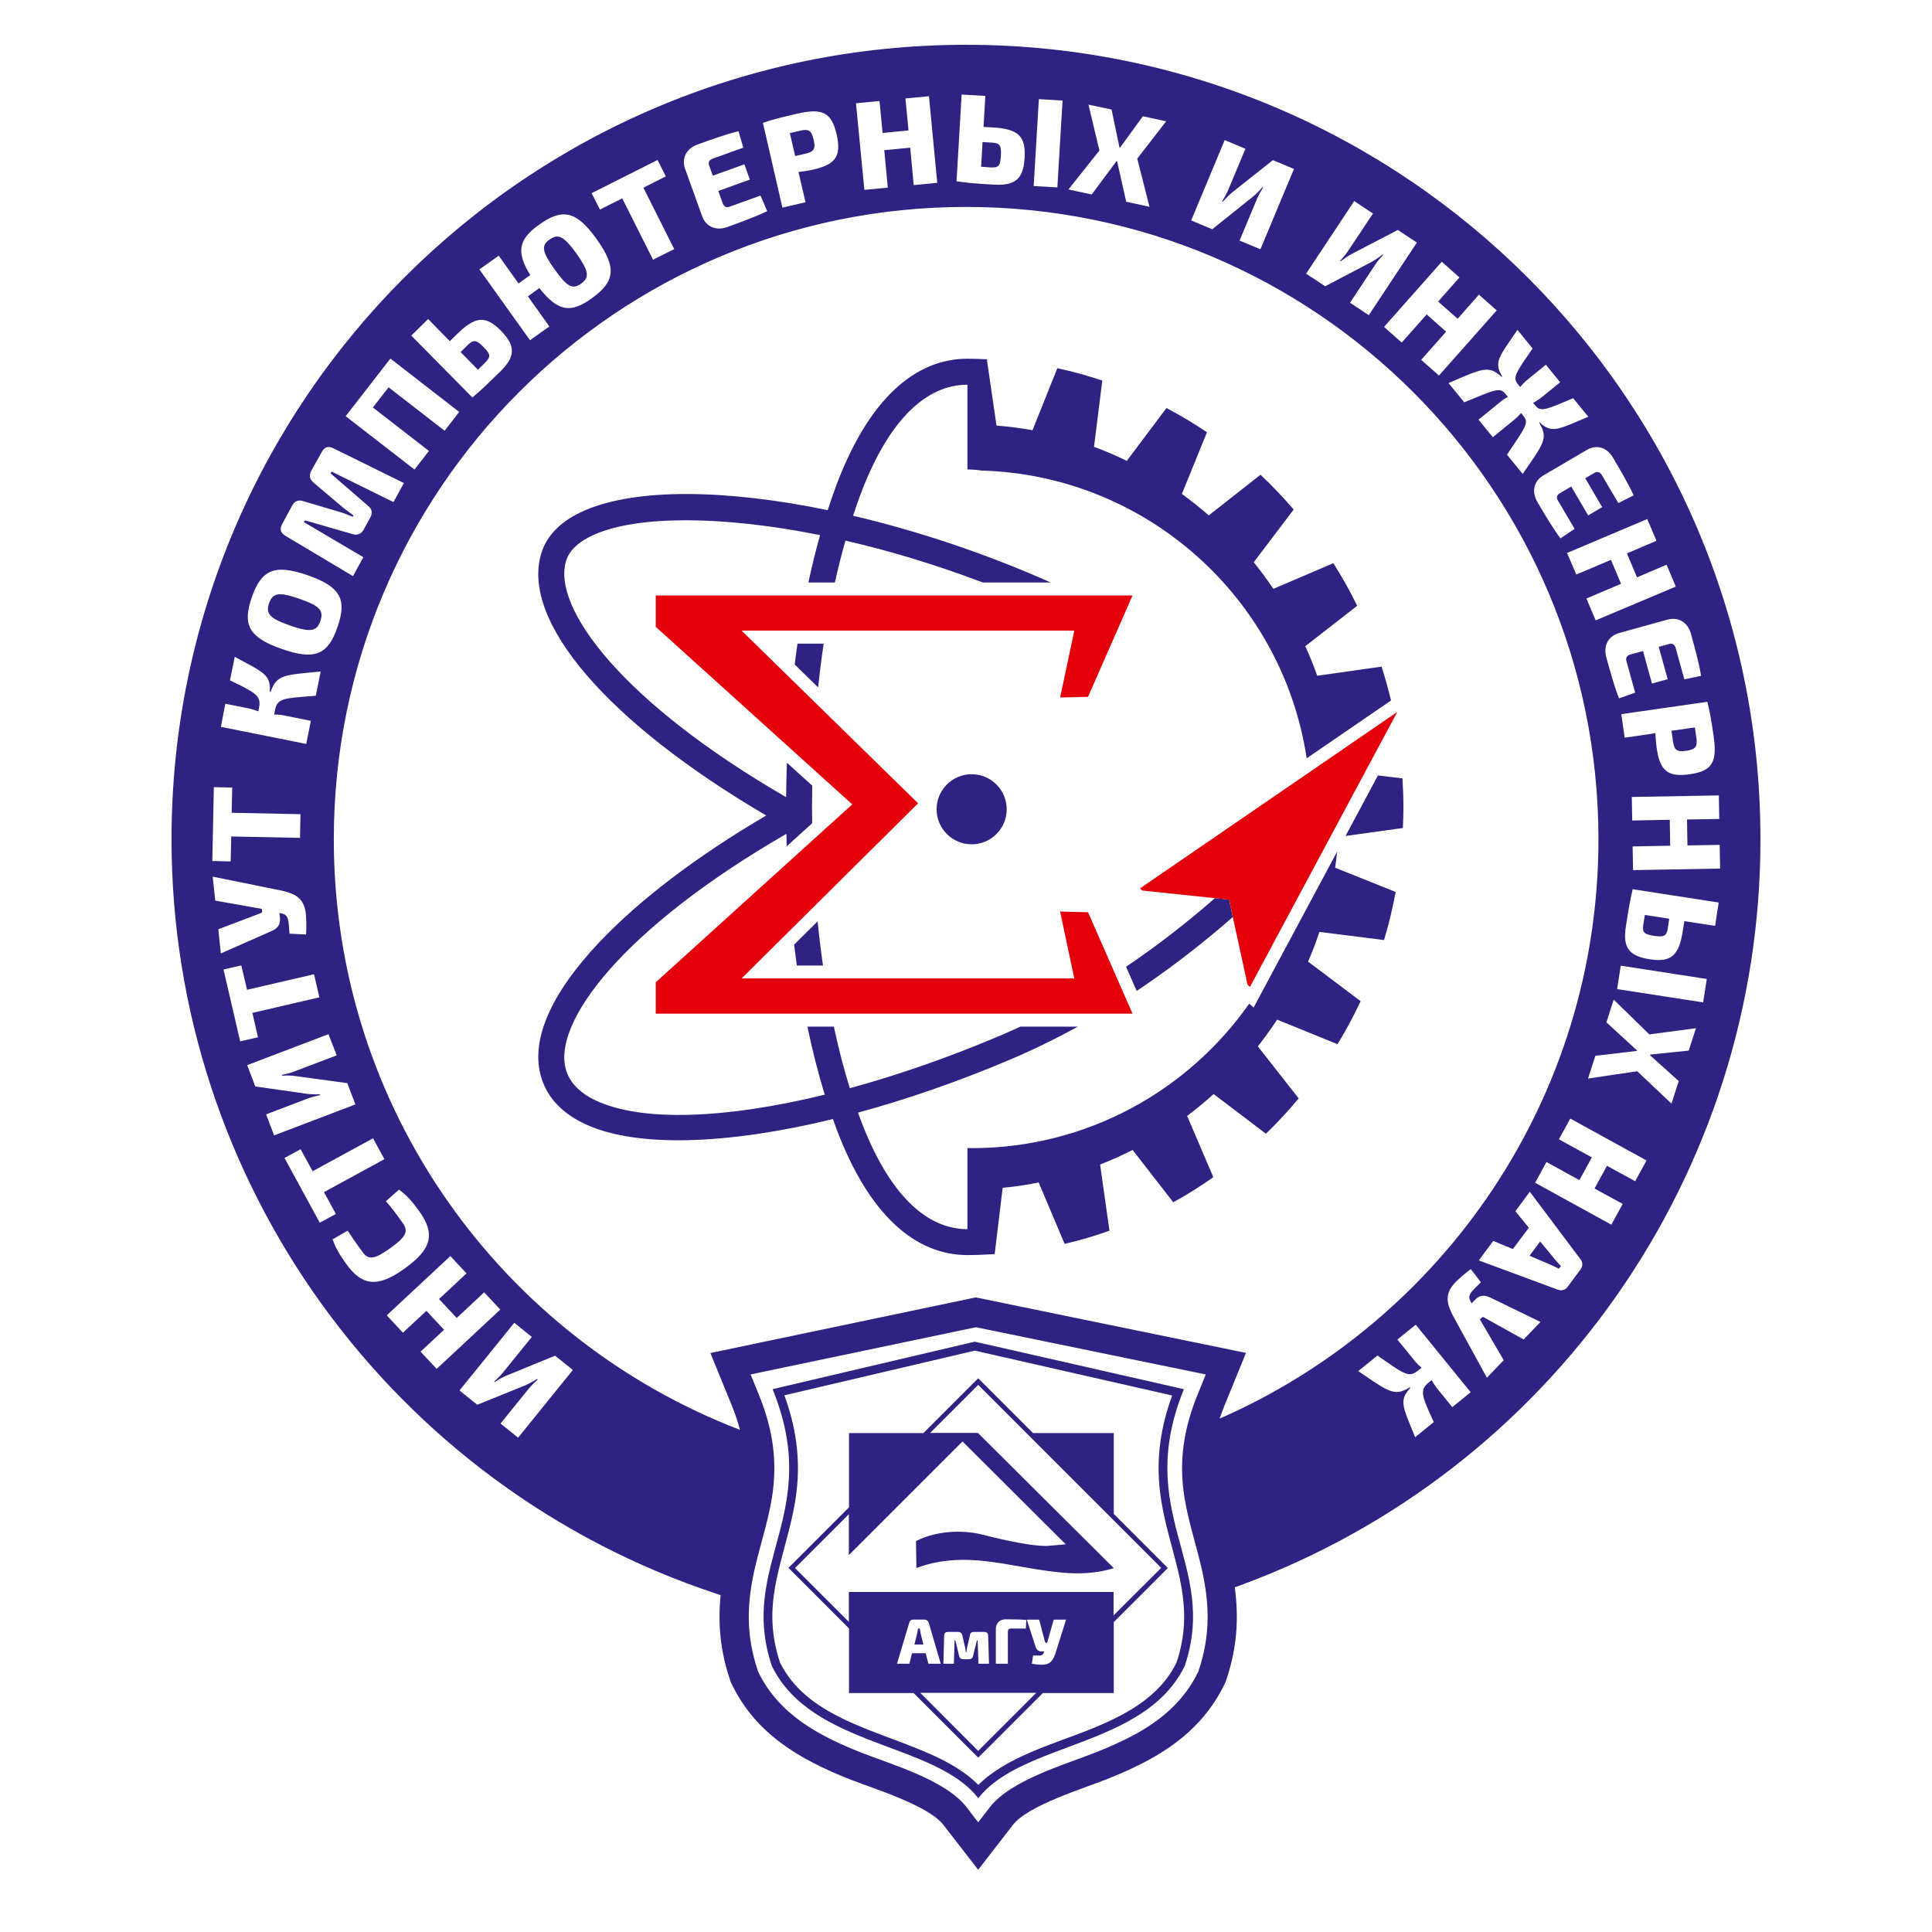
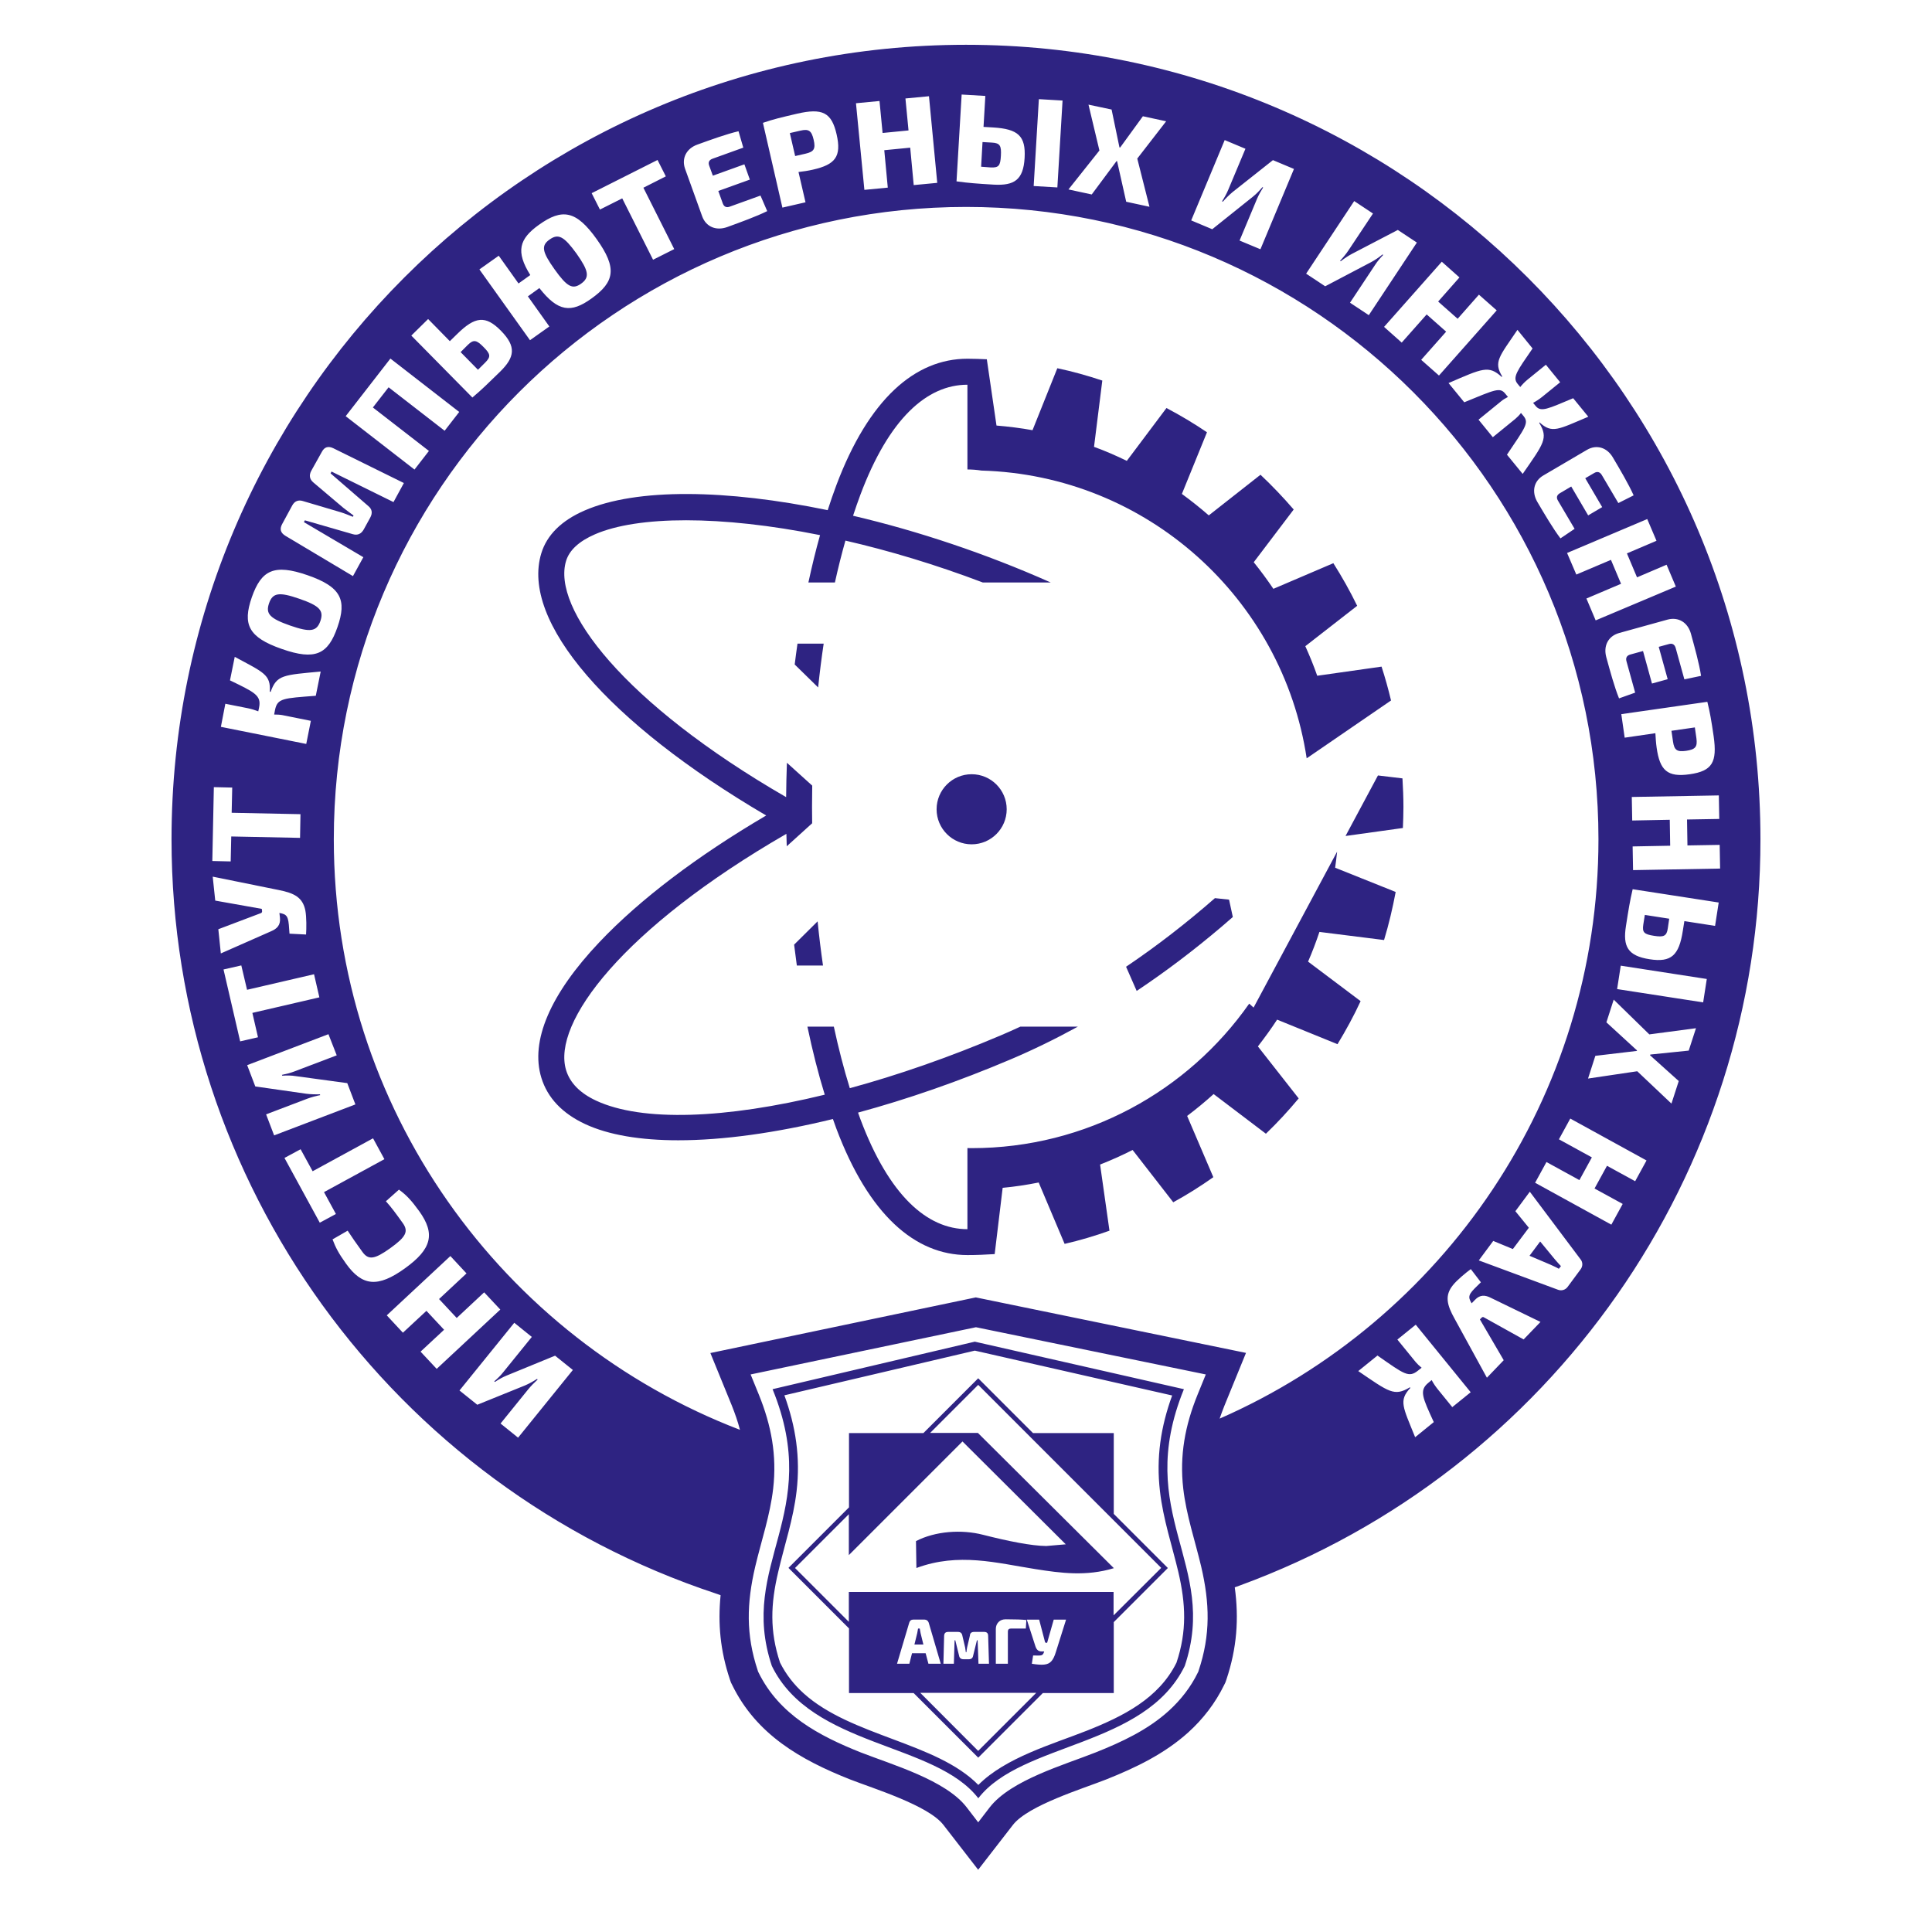
<svg xmlns="http://www.w3.org/2000/svg" version="1.2" baseProfile="tiny" id="Layer_1" x="0px" y="0px" viewBox="0 0 595.28 595.28" overflow="visible" xml:space="preserve">
-   <path fill-rule="evenodd" fill="#2E2382" d="M283.39,501.78h-0.52c-0.09,0.52-0.17,0.99-0.26,1.42l-0.86,3.5h2.76l-0.86-3.5  C283.52,502.52,283.43,502.04,283.39,501.78z M509.61,288.34c2.98,0.47,3.93,0.13,4.27-2.33l0.43-2.94l-7.51-1.17l-0.47,2.94  C505.94,287.31,506.59,287.87,509.61,288.34z M297.64,13.8c-135.16,0-244.79,109.64-244.79,244.79  c0,105.75,67.97,199.37,167.71,232.4l1.47,0.52c-0.86,8.72-0.13,17.06,2.89,26.04l0.3,0.86l0.39,0.78  c7.47,15.29,21.12,23.06,36.27,29.06c7.17,2.81,24.14,7.99,28.8,14.03l10.71,13.82l10.71-13.82c4.71-6.05,21.63-11.18,28.8-14.03  c9.11-3.63,17.88-7.86,25.22-14.47c4.58-4.15,8.33-9.02,11.05-14.6l0.39-0.78l0.3-0.86c3.28-9.8,3.89-18.87,2.59-28.46l1.55-0.56  c96.03-35.19,160.5-126.91,160.42-229.94C542.43,123.44,432.79,13.8,297.64,13.8z M529.73,252.33l-9.93,0.17l0.13,7.99l9.93-0.17  l0.13,7.3l-26.82,0.48l-0.13-7.3l11.57-0.22l-0.13-7.99l-11.57,0.22l-0.13-7.25l26.82-0.48L529.73,252.33z M528.01,226.9  c1.12,7.95-0.43,10.67-7.38,11.66c-6.91,0.99-9.2-1.21-10.19-8.16c-0.22-1.51-0.3-3.07-0.39-4.49l-9.46,1.38l-1.04-7.25l26.51-3.8  C526.88,219.56,527.27,221.84,528.01,226.9z M521.01,195.29c1.17,4.27,2.55,9.2,3.11,12.95l-5.14,1.08l-2.68-9.67  c-0.3-1.08-1.04-1.51-2.07-1.21l-3.15,0.86l2.76,9.97l-4.84,1.34l-2.76-10.02l-3.93,1.08c-1.04,0.3-1.47,0.99-1.17,2.07l2.68,9.67  l-4.97,1.77c-1.43-3.54-2.76-8.42-3.93-12.7c-0.95-3.5,0.6-6.48,3.93-7.43l14.98-4.15C517.17,190.02,520.06,191.79,521.01,195.29z   M510.39,166.62l-9.11,3.89l3.11,7.38l9.11-3.89l2.85,6.74l-24.7,10.41l-2.85-6.74l10.67-4.53l-3.11-7.38l-10.67,4.53l-2.85-6.65  l24.7-10.45L510.39,166.62z M496.96,140.97c2.25,3.8,4.84,8.2,6.39,11.66l-4.71,2.37l-5.1-8.64c-0.56-0.95-1.38-1.17-2.29-0.65  l-2.81,1.64l5.22,8.9l-4.32,2.55l-5.22-8.9l-3.5,2.07c-0.95,0.56-1.17,1.34-0.56,2.33l5.1,8.64l-4.36,2.94  c-2.29-3.02-4.88-7.43-7.12-11.23c-1.81-3.11-1.12-6.43,1.86-8.16l13.39-7.86C491.91,136.86,495.15,137.86,496.96,140.97z   M467.55,101.63l4.66,5.74c-4.75,6.91-6.26,8.85-4.66,10.84l0.86,1.04c0.73-0.91,1.51-1.68,2.37-2.38l5.53-4.49l4.4,5.4l-5.53,4.49  c-0.86,0.69-1.77,1.3-2.81,1.86l0.78,0.95c1.64,2.03,3.8,0.86,11.57-2.38l4.66,5.7c-9.24,3.89-11.18,5.31-15.03,1.73l-0.09,0.17  c2.85,4.71,1.43,6.3-5.1,15.72l-4.84-5.92c5.66-8.42,6.82-9.76,5.14-11.87l-0.82-0.99c-0.52,0.69-1.17,1.34-1.73,1.81l-6.95,5.66  l-4.4-5.4l6.95-5.66c0.56-0.48,1.34-0.95,2.12-1.34l-0.86-1.04c-1.64-2.03-3.2-1.17-12.61,2.68l-4.84-5.92  c10.49-4.53,12.35-5.57,16.37-1.9l0.17-0.13C460.13,111.52,461.94,109.92,467.55,101.63z M449.68,85.48l-6.56,7.43l6,5.31l6.56-7.43  l5.48,4.84l-17.79,20.08l-5.48-4.84l7.69-8.68l-6-5.31l-7.69,8.68l-5.44-4.84l17.79-20.08L449.68,85.48z M417.25,61.95l5.79,3.84  l-7.56,11.36c-0.69,1.04-1.6,2.16-2.59,3.2l0.22,0.13c1.12-0.86,2.33-1.68,3.5-2.29l14.08-7.34l5.87,3.89l-14.81,22.37l-5.79-3.84  l7.73-11.66c0.73-1.12,1.55-2.07,2.5-3.07l-0.22-0.13c-1.12,0.91-2.25,1.68-3.45,2.33l-14.21,7.47l-5.87-3.89L417.25,61.95z   M377.35,43.16l6.39,2.68l-5.27,12.57c-0.48,1.17-1.17,2.42-1.94,3.63l0.26,0.09c0.95-1.08,1.94-2.07,2.98-2.94l12.44-9.85  l6.48,2.72L388.36,76.8l-6.43-2.68l5.4-12.91c0.52-1.21,1.17-2.33,1.86-3.45l-0.22-0.09c-0.91,1.08-1.86,2.07-2.94,2.94  l-12.52,10.02l-6.48-2.72L377.35,43.16z M335.38,32.24l7.12,1.51l2.42,11.66l0.22,0.04l7-9.63l7.17,1.55l-8.9,11.49l3.76,14.85  l-7.17-1.55l-2.81-12.52h-0.17l-7.64,10.28l-7.17-1.55l9.54-12L335.38,32.24z M320.09,30.55l7.3,0.43l-1.6,26.77l-7.3-0.43  L320.09,30.55z M296.3,29.13l7.3,0.43l-0.56,9.54l2.94,0.17c7.73,0.47,10.1,2.63,9.72,9.37c-0.39,6.82-3.2,8.59-9.5,8.25  c-5.14-0.3-7.95-0.52-11.31-0.99h-0.17L296.3,29.13z M270.99,31.12l0.95,9.85l7.99-0.78l-0.95-9.85l7.25-0.69l2.55,26.69l-7.25,0.69  l-1.08-11.53l-7.99,0.78l1.08,11.53l-7.21,0.69l-2.59-26.69L270.99,31.12z M245.56,35.04c7.82-1.81,10.67-0.43,12.22,6.39  s-0.43,9.28-7.3,10.84c-1.47,0.35-3.02,0.56-4.45,0.73l2.16,9.33l-7.12,1.64l-6-26.12C238.31,36.73,240.55,36.21,245.56,35.04z   M214.9,44.54c4.19-1.51,8.94-3.24,12.65-4.1l1.47,5.05l-9.46,3.41c-1.08,0.39-1.42,1.12-1.04,2.16l1.12,3.07l9.72-3.5l1.68,4.71  l-9.72,3.5l1.38,3.84c0.39,1.04,1.12,1.38,2.16,0.99l9.46-3.41l2.07,4.79c-3.41,1.68-8.2,3.41-12.35,4.92  c-3.41,1.21-6.52-0.09-7.69-3.33l-5.27-14.64C209.94,48.78,211.49,45.75,214.9,44.54z M202.6,49.29l2.55,5.05l-6.91,3.5l9.5,18.91  l-6.52,3.28l-9.5-18.91l-6.87,3.45l-2.55-5.05L202.6,49.29z M153.67,78.79l6.09,8.55l3.63-2.59c-4.53-7.25-3.45-11.1,2.63-15.46  c7.17-5.14,11.49-4.49,17.83,4.4c6.35,8.9,5.57,13.17-1.64,18.31c-6.26,4.49-10.28,4.1-16.02-3.24l-3.54,2.55l6.61,9.28l-5.96,4.23  l-15.59-21.81L153.67,78.79z M131.91,98.3l6.69,6.82l2.25-2.2c5.53-5.44,8.77-5.83,13.52-0.99c4.79,4.88,4.23,8.16-0.3,12.61  c-3.76,3.67-5.74,5.61-8.38,7.82l-0.13,0.13l-18.83-19.09L131.91,98.3z M120.29,110.48l21.2,16.45l-4.49,5.79l-17.27-13.39  l-4.84,6.22l17.27,13.39l-4.45,5.74l-21.2-16.45L120.29,110.48z M86.91,161.52l3.11-5.74c0.73-1.38,1.9-1.86,3.37-1.38l11.66,3.45  c1.25,0.39,2.46,0.91,3.67,1.38l0.22-0.39c-1.04-0.78-2.12-1.55-3.15-2.37l-9.24-7.82c-1.17-0.99-1.38-2.2-0.65-3.58l3.28-5.87  c0.82-1.55,2.03-1.81,3.54-1.08l21.72,10.71l-3.2,5.87l-19.09-9.41l-0.3,0.56l11.62,10.06c1.17,0.95,1.38,2.16,0.6,3.58l-1.99,3.63  c-0.78,1.38-1.9,1.9-3.37,1.47l-14.77-4.27l-0.3,0.56l18.31,10.8l-3.2,5.83L87.95,165.1C86.48,164.2,86.09,163.08,86.91,161.52z   M77.59,184.02c2.94-8.38,6.87-10.36,17.19-6.78c10.32,3.58,12.13,7.6,9.2,15.98c-2.89,8.38-6.82,10.36-17.14,6.74  C76.51,196.37,74.69,192.4,77.59,184.02z M69.43,216.84l6.95,1.38c1.08,0.22,2.2,0.56,3.2,0.95l0.26-1.25  c0.73-3.71-1.51-4.66-8.98-8.29l1.47-7.25c8.81,4.79,11.14,5.4,10.8,10.75l0.26,0.04c1.86-5.27,3.97-5.18,15.42-6.26l-1.51,7.47  c-10.06,0.78-11.83,0.73-12.57,4.4l-0.26,1.38c0.86,0,1.77,0.04,2.5,0.17l8.81,1.77l-1.42,7.12l-26.3-5.27L69.43,216.84z   M65.89,242.53l5.66,0.13l-0.17,7.77l21.2,0.43l-0.13,7.3l-21.2-0.43l-0.17,7.69l-5.66-0.13L65.89,242.53z M67.27,286.31l13.13-4.97  c0.26-0.09,0.39-0.35,0.35-0.65l-0.09-0.65l-14.34-2.55l-0.78-7.38l20.25,4.1c4.88,0.95,7.47,2.29,8.29,6.3  c0.39,2.03,0.35,5.61,0.22,7.43l-5.1-0.26c-0.3-4.4-0.3-5.7-2.33-6.22l-0.78-0.17l0.17,1.51c0.22,2.25-0.91,3.37-2.76,4.15  l-15.46,6.82L67.27,286.31z M68.87,298.71l5.48-1.25l1.77,7.51l20.64-4.79l1.64,7.12l-20.64,4.79l1.73,7.51L74,320.86L68.87,298.71z   M81.99,343.35l12.74-4.84c1.17-0.43,2.55-0.82,3.93-1.08l-0.09-0.26c-1.42,0.04-2.85,0-4.19-0.17l-15.72-2.25l-2.5-6.56l25.04-9.54  l2.55,6.52l-13.08,4.97c-1.25,0.48-2.5,0.78-3.8,1.04l0.09,0.26c1.42-0.09,2.81-0.09,4.15,0.13l15.89,2.16l2.5,6.56l-25.04,9.54  L81.99,343.35z M87.65,356.78l4.97-2.68l3.71,6.78l18.61-10.15l3.5,6.43l-18.61,10.15l3.67,6.74l-4.97,2.68L87.65,356.78z   M106.61,389.34c-2.33-3.24-3.2-4.97-4.15-7.47l4.66-2.68c1.47,2.2,2.42,3.63,4.53,6.52c1.86,2.59,3.71,2.37,8.59-1.12  c4.88-3.5,5.7-5.18,3.84-7.77c-2.2-3.07-3.5-4.84-5.18-6.69l4.02-3.58c2.25,1.6,3.89,3.37,6.26,6.65c5.01,7,3.84,11.66-4.45,17.62  S111.61,396.34,106.61,389.34z M129.58,416.46l7.25-6.74l-5.44-5.83l-7.25,6.74l-4.97-5.35l19.6-18.27l4.97,5.35l-8.46,7.9  l5.44,5.83l8.46-7.9l4.97,5.31l-19.6,18.27L129.58,416.46z M159.63,442.97l-5.4-4.36l8.59-10.62c0.78-0.95,1.81-1.99,2.85-2.94  l-0.22-0.17c-1.21,0.78-2.46,1.47-3.67,1.99l-14.72,5.96l-5.48-4.4l16.88-20.86l5.4,4.36l-8.81,10.88  c-0.82,1.04-1.77,1.94-2.76,2.81l0.22,0.17c1.17-0.78,2.37-1.47,3.67-1.99l14.85-6.09l5.48,4.4L159.63,442.97z M369.32,514.74  l-0.09,0.3l-0.13,0.26c-2.2,4.53-5.27,8.46-9.02,11.87c-6.43,5.83-14.47,9.59-22.5,12.78c-9.67,3.84-26.08,8.51-32.6,16.88  l-3.58,4.66l-3.58-4.66c-6.48-8.38-22.89-13.08-32.6-16.88c-12.91-5.14-25.13-11.62-31.52-24.66l-0.13-0.26l-0.09-0.3  c-3.71-11.1-3.41-20.81-0.78-32.04c1.9-8.03,4.58-15.8,5.53-24.05c1.17-10.19-0.56-19.43-4.4-28.89l-2.55-6.26l69.43-14.55  l70.82,14.55l-2.55,6.26c-3.84,9.46-5.57,18.7-4.4,28.89c0.95,8.25,3.63,16.02,5.53,24.05  C372.73,493.93,373.03,503.64,369.32,514.74z M375.79,437.1c0.43-1.3,0.95-2.63,1.47-3.97l6.65-16.28l-83.25-17.1l-81.78,17.14  l6.61,16.19c0.99,2.5,1.86,4.97,2.5,7.47c-73.15-28.07-125.14-98.93-125.14-181.96c0-107.61,87.27-194.83,194.83-194.83  c107.61,0,194.83,87.27,194.83,194.83C492.51,338.39,444.49,407,375.79,437.1z M447.47,433.56l-4.49-5.53  c-0.69-0.86-1.34-1.81-1.86-2.81l-0.99,0.82c-2.94,2.38-1.81,4.58,1.64,12.13l-5.74,4.66c-3.76-9.33-5.14-11.27-1.47-15.2  l-0.17-0.17c-4.79,2.89-6.39,1.47-15.89-5.01l5.92-4.79c8.29,5.79,9.63,6.95,12.52,4.62l1.08-0.86c-0.69-0.56-1.34-1.17-1.81-1.73  l-5.66-6.95l5.66-4.58l16.93,20.81L447.47,433.56z M469.45,412.7l-12.26-6.82c-0.22-0.17-0.52-0.09-0.73,0.17l-0.48,0.48l7.34,12.57  l-5.18,5.4l-9.93-18.14c-2.42-4.32-3.11-7.17-0.56-10.36c1.3-1.64,4.06-3.89,5.53-4.97l3.11,4.06c-3.2,3.11-4.15,3.93-3.24,5.79  l0.39,0.69l1.04-1.08c1.55-1.64,3.15-1.51,4.97-0.56l15.2,7.38L469.45,412.7z M487.03,391.07l-4.02,5.44  c-0.69,0.95-1.9,1.3-3.02,0.86l-24.35-9.02l4.45-6l6.05,2.5l4.92-6.56l-4.15-5.1l4.45-6l15.59,20.77  C487.72,388.87,487.72,390.12,487.03,391.07z M503.82,363.95l-8.68-4.75l-3.84,7l8.68,4.75l-3.5,6.39l-23.49-12.91l3.5-6.39  l10.15,5.57l3.84-7l-10.15-5.57l3.5-6.39l23.49,12.91L503.82,363.95z M520.32,323.71l-11.83,1.21l-0.09,0.22l8.85,7.95l-2.25,6.95  l-10.54-9.97l-15.16,2.25l2.25-7l12.74-1.51l0.13-0.13l-9.46-8.68l2.25-7l10.97,10.71l14.38-1.9L520.32,323.71z M524.77,308.85  l-26.51-4.1l1.12-7.21l26.51,4.1L524.77,308.85z M528.44,285.28l-9.46-1.47l-0.47,2.94c-1.17,7.64-3.58,9.85-10.23,8.81  c-6.78-1.04-8.29-3.97-7.3-10.23c0.78-5.05,1.25-7.86,2.03-11.18l0.04-0.17l26.51,4.1L528.44,285.28z M89.38,192.74  c6.22,2.16,8.2,1.86,9.33-1.38c1.12-3.24-0.22-4.71-6.48-6.87c-6.22-2.16-8.2-1.86-9.33,1.38  C81.78,189.11,83.12,190.54,89.38,192.74z M519.54,231.34c2.89-0.43,3.5-1.25,3.15-3.89l-0.48-3.32l-7.21,1.04l0.48,3.32  C515.87,231.13,516.69,231.73,519.54,231.34z M308.39,48c0.17-3.02-0.22-3.93-2.72-4.06l-2.94-0.17l-0.43,7.6l2.94,0.22  C307.74,51.71,308.22,51.06,308.39,48z M248.2,47.35c2.59-0.6,3.15-1.47,2.5-4.28c-0.65-2.85-1.55-3.41-4.1-2.81L243.36,41  l1.64,7.08L248.2,47.35z M179.02,87.42c2.72-1.94,2.42-3.89-1.38-9.28c-3.89-5.35-5.61-6.26-8.33-4.32  c-2.63,1.86-2.29,3.76,1.55,9.15S176.39,89.28,179.02,87.42z M364.78,428.03l-64.43-14.64l-62.31,14.64  c15.72,38.56-10.75,53.8-0.22,85.28c12.26,25.13,50.18,23.4,63.61,40.76c13.43-17.36,51.34-15.63,63.61-40.76  C375.58,481.84,349.11,466.59,364.78,428.03z M363.06,484.34c2.29,9.85,2.68,18.22-0.56,27.94c-5.48,11.1-16.58,16.58-27.55,20.94  c-10.58,4.19-25.13,8.29-33.51,16.75c-12.87-13.13-39.16-14.98-53.8-28.2c-3.02-2.72-5.48-5.87-7.3-9.5  c-3.24-9.76-2.89-18.09-0.56-27.94c1.94-8.38,4.66-16.24,5.66-24.87c1.21-10.36-0.26-19.95-3.76-29.54l58.68-13.77l60.8,13.82  c-3.5,9.59-4.97,19.17-3.76,29.49C358.39,468.1,361.07,475.96,363.06,484.34z M343.15,441.55h-24.87l-16.88-16.88l-16.88,16.88  l-22.93,0v22.89l-18.65,18.65l18.65,18.65v19.91h19.91l19.91,19.91l19.91-19.91h21.85V499.8l16.67-16.67l-16.67-16.67V441.55z   M281.01,509.38l-0.82,3.24h-3.8l3.76-12.65c0.09-0.3,0.22-0.52,0.43-0.69c0.22-0.17,0.52-0.26,0.82-0.26l3.45,0  c0.3,0,0.56,0.09,0.82,0.26c0.22,0.17,0.39,0.43,0.48,0.69l3.71,12.65l-3.8,0l-0.86-3.24H281.01z M301.39,539.48l-17.83-17.88h35.71  L301.39,539.48z M290.68,512.62l0.22-8.59c0.04-0.82,0.43-1.21,1.25-1.21l3.02,0c0.78,0,1.21,0.39,1.34,1.12l0.86,3.67  c0.04,0.13,0.09,0.6,0.22,1.47h0.17c0.04-0.13,0.04-0.35,0.09-0.69c0.04-0.35,0.09-0.6,0.13-0.78l0.86-3.67  c0.04-0.78,0.52-1.12,1.3-1.12h3.11c0.78,0,1.21,0.39,1.21,1.21l0.26,8.59l-3.24,0l-0.26-7.21l-0.22,0l-1.17,4.75  c-0.13,0.73-0.56,1.08-1.34,1.08h-1.6c-0.78,0-1.25-0.35-1.38-1.08l-1.17-4.75h-0.22l-0.22,7.21L290.68,512.62z M306.83,512.62  v-10.71c0-0.86,0.3-1.6,0.86-2.16c0.56-0.56,1.3-0.82,2.2-0.82c3.02,0,5.14,0.09,6.35,0.22l-0.17,2.63l-4.58,0  c-0.6,0-0.95,0.3-0.95,0.91v9.93L306.83,512.62z M325.32,509.04c-0.39,1.3-0.86,2.25-1.38,2.81c-0.52,0.6-1.25,0.95-2.25,1.04  c-0.91,0.09-2.16,0-3.76-0.26l0.39-2.55c1.25,0.04,2.07,0.04,2.46-0.04c0.39-0.09,0.65-0.35,0.82-0.82l0.13-0.39l-0.78,0  c-0.56,0-0.95-0.13-1.25-0.43c-0.3-0.26-0.52-0.69-0.69-1.21l-2.63-8.16h3.8l1.81,6.91c0.04,0.13,0.13,0.22,0.3,0.22h0.35l2.03-7.12  h3.8L325.32,509.04z M357.79,483.09l-14.64,14.59h-0.04l0-7.17h-81.57v9.2l-16.58-16.58l16.58-16.58v12.61l35.02-35.02l31.82,31.69  l-6,0.52c-4.58-0.04-11.66-1.47-19.47-3.45c-6.69-1.73-14.77-1.12-20.68,1.94l0.13,8.29c13.04-4.84,24.66-1.55,36.75,0.35  c7.73,1.21,15.54,2.29,24.09-0.3l-41.89-41.67l-14.72,0l14.81-14.81L357.79,483.09z M474.55,382.52l-3.28,4.4l6.48,2.76  c0.82,0.39,1.77,0.78,2.55,1.25l0.65-0.82c-0.6-0.65-1.34-1.42-1.9-2.12L474.55,382.52z M149.48,111.73  c1.81-1.81,1.68-2.63-0.48-4.79c-2.12-2.16-3.07-2.46-4.88-0.65l-2.2,2.2l5.35,5.44L149.48,111.73z" />
+   <path fill-rule="evenodd" fill="#2E2382" d="M283.39,501.78h-0.52c-0.09,0.52-0.17,0.99-0.26,1.42l-0.86,3.5h2.76l-0.86-3.5  C283.52,502.52,283.43,502.04,283.39,501.78M509.61,288.34c2.98,0.47,3.93,0.13,4.27-2.33l0.43-2.94l-7.51-1.17l-0.47,2.94  C505.94,287.31,506.59,287.87,509.61,288.34z M297.64,13.8c-135.16,0-244.79,109.64-244.79,244.79  c0,105.75,67.97,199.37,167.71,232.4l1.47,0.52c-0.86,8.72-0.13,17.06,2.89,26.04l0.3,0.86l0.39,0.78  c7.47,15.29,21.12,23.06,36.27,29.06c7.17,2.81,24.14,7.99,28.8,14.03l10.71,13.82l10.71-13.82c4.71-6.05,21.63-11.18,28.8-14.03  c9.11-3.63,17.88-7.86,25.22-14.47c4.58-4.15,8.33-9.02,11.05-14.6l0.39-0.78l0.3-0.86c3.28-9.8,3.89-18.87,2.59-28.46l1.55-0.56  c96.03-35.19,160.5-126.91,160.42-229.94C542.43,123.44,432.79,13.8,297.64,13.8z M529.73,252.33l-9.93,0.17l0.13,7.99l9.93-0.17  l0.13,7.3l-26.82,0.48l-0.13-7.3l11.57-0.22l-0.13-7.99l-11.57,0.22l-0.13-7.25l26.82-0.48L529.73,252.33z M528.01,226.9  c1.12,7.95-0.43,10.67-7.38,11.66c-6.91,0.99-9.2-1.21-10.19-8.16c-0.22-1.51-0.3-3.07-0.39-4.49l-9.46,1.38l-1.04-7.25l26.51-3.8  C526.88,219.56,527.27,221.84,528.01,226.9z M521.01,195.29c1.17,4.27,2.55,9.2,3.11,12.95l-5.14,1.08l-2.68-9.67  c-0.3-1.08-1.04-1.51-2.07-1.21l-3.15,0.86l2.76,9.97l-4.84,1.34l-2.76-10.02l-3.93,1.08c-1.04,0.3-1.47,0.99-1.17,2.07l2.68,9.67  l-4.97,1.77c-1.43-3.54-2.76-8.42-3.93-12.7c-0.95-3.5,0.6-6.48,3.93-7.43l14.98-4.15C517.17,190.02,520.06,191.79,521.01,195.29z   M510.39,166.62l-9.11,3.89l3.11,7.38l9.11-3.89l2.85,6.74l-24.7,10.41l-2.85-6.74l10.67-4.53l-3.11-7.38l-10.67,4.53l-2.85-6.65  l24.7-10.45L510.39,166.62z M496.96,140.97c2.25,3.8,4.84,8.2,6.39,11.66l-4.71,2.37l-5.1-8.64c-0.56-0.95-1.38-1.17-2.29-0.65  l-2.81,1.64l5.22,8.9l-4.32,2.55l-5.22-8.9l-3.5,2.07c-0.95,0.56-1.17,1.34-0.56,2.33l5.1,8.64l-4.36,2.94  c-2.29-3.02-4.88-7.43-7.12-11.23c-1.81-3.11-1.12-6.43,1.86-8.16l13.39-7.86C491.91,136.86,495.15,137.86,496.96,140.97z   M467.55,101.63l4.66,5.74c-4.75,6.91-6.26,8.85-4.66,10.84l0.86,1.04c0.73-0.91,1.51-1.68,2.37-2.38l5.53-4.49l4.4,5.4l-5.53,4.49  c-0.86,0.69-1.77,1.3-2.81,1.86l0.78,0.95c1.64,2.03,3.8,0.86,11.57-2.38l4.66,5.7c-9.24,3.89-11.18,5.31-15.03,1.73l-0.09,0.17  c2.85,4.71,1.43,6.3-5.1,15.72l-4.84-5.92c5.66-8.42,6.82-9.76,5.14-11.87l-0.82-0.99c-0.52,0.69-1.17,1.34-1.73,1.81l-6.95,5.66  l-4.4-5.4l6.95-5.66c0.56-0.48,1.34-0.95,2.12-1.34l-0.86-1.04c-1.64-2.03-3.2-1.17-12.61,2.68l-4.84-5.92  c10.49-4.53,12.35-5.57,16.37-1.9l0.17-0.13C460.13,111.52,461.94,109.92,467.55,101.63z M449.68,85.48l-6.56,7.43l6,5.31l6.56-7.43  l5.48,4.84l-17.79,20.08l-5.48-4.84l7.69-8.68l-6-5.31l-7.69,8.68l-5.44-4.84l17.79-20.08L449.68,85.48z M417.25,61.95l5.79,3.84  l-7.56,11.36c-0.69,1.04-1.6,2.16-2.59,3.2l0.22,0.13c1.12-0.86,2.33-1.68,3.5-2.29l14.08-7.34l5.87,3.89l-14.81,22.37l-5.79-3.84  l7.73-11.66c0.73-1.12,1.55-2.07,2.5-3.07l-0.22-0.13c-1.12,0.91-2.25,1.68-3.45,2.33l-14.21,7.47l-5.87-3.89L417.25,61.95z   M377.35,43.16l6.39,2.68l-5.27,12.57c-0.48,1.17-1.17,2.42-1.94,3.63l0.26,0.09c0.95-1.08,1.94-2.07,2.98-2.94l12.44-9.85  l6.48,2.72L388.36,76.8l-6.43-2.68l5.4-12.91c0.52-1.21,1.17-2.33,1.86-3.45l-0.22-0.09c-0.91,1.08-1.86,2.07-2.94,2.94  l-12.52,10.02l-6.48-2.72L377.35,43.16z M335.38,32.24l7.12,1.51l2.42,11.66l0.22,0.04l7-9.63l7.17,1.55l-8.9,11.49l3.76,14.85  l-7.17-1.55l-2.81-12.52h-0.17l-7.64,10.28l-7.17-1.55l9.54-12L335.38,32.24z M320.09,30.55l7.3,0.43l-1.6,26.77l-7.3-0.43  L320.09,30.55z M296.3,29.13l7.3,0.43l-0.56,9.54l2.94,0.17c7.73,0.47,10.1,2.63,9.72,9.37c-0.39,6.82-3.2,8.59-9.5,8.25  c-5.14-0.3-7.95-0.52-11.31-0.99h-0.17L296.3,29.13z M270.99,31.12l0.95,9.85l7.99-0.78l-0.95-9.85l7.25-0.69l2.55,26.69l-7.25,0.69  l-1.08-11.53l-7.99,0.78l1.08,11.53l-7.21,0.69l-2.59-26.69L270.99,31.12z M245.56,35.04c7.82-1.81,10.67-0.43,12.22,6.39  s-0.43,9.28-7.3,10.84c-1.47,0.35-3.02,0.56-4.45,0.73l2.16,9.33l-7.12,1.64l-6-26.12C238.31,36.73,240.55,36.21,245.56,35.04z   M214.9,44.54c4.19-1.51,8.94-3.24,12.65-4.1l1.47,5.05l-9.46,3.41c-1.08,0.39-1.42,1.12-1.04,2.16l1.12,3.07l9.72-3.5l1.68,4.71  l-9.72,3.5l1.38,3.84c0.39,1.04,1.12,1.38,2.16,0.99l9.46-3.41l2.07,4.79c-3.41,1.68-8.2,3.41-12.35,4.92  c-3.41,1.21-6.52-0.09-7.69-3.33l-5.27-14.64C209.94,48.78,211.49,45.75,214.9,44.54z M202.6,49.29l2.55,5.05l-6.91,3.5l9.5,18.91  l-6.52,3.28l-9.5-18.91l-6.87,3.45l-2.55-5.05L202.6,49.29z M153.67,78.79l6.09,8.55l3.63-2.59c-4.53-7.25-3.45-11.1,2.63-15.46  c7.17-5.14,11.49-4.49,17.83,4.4c6.35,8.9,5.57,13.17-1.64,18.31c-6.26,4.49-10.28,4.1-16.02-3.24l-3.54,2.55l6.61,9.28l-5.96,4.23  l-15.59-21.81L153.67,78.79z M131.91,98.3l6.69,6.82l2.25-2.2c5.53-5.44,8.77-5.83,13.52-0.99c4.79,4.88,4.23,8.16-0.3,12.61  c-3.76,3.67-5.74,5.61-8.38,7.82l-0.13,0.13l-18.83-19.09L131.91,98.3z M120.29,110.48l21.2,16.45l-4.49,5.79l-17.27-13.39  l-4.84,6.22l17.27,13.39l-4.45,5.74l-21.2-16.45L120.29,110.48z M86.91,161.52l3.11-5.74c0.73-1.38,1.9-1.86,3.37-1.38l11.66,3.45  c1.25,0.39,2.46,0.91,3.67,1.38l0.22-0.39c-1.04-0.78-2.12-1.55-3.15-2.37l-9.24-7.82c-1.17-0.99-1.38-2.2-0.65-3.58l3.28-5.87  c0.82-1.55,2.03-1.81,3.54-1.08l21.72,10.71l-3.2,5.87l-19.09-9.41l-0.3,0.56l11.62,10.06c1.17,0.95,1.38,2.16,0.6,3.58l-1.99,3.63  c-0.78,1.38-1.9,1.9-3.37,1.47l-14.77-4.27l-0.3,0.56l18.31,10.8l-3.2,5.83L87.95,165.1C86.48,164.2,86.09,163.08,86.91,161.52z   M77.59,184.02c2.94-8.38,6.87-10.36,17.19-6.78c10.32,3.58,12.13,7.6,9.2,15.98c-2.89,8.38-6.82,10.36-17.14,6.74  C76.51,196.37,74.69,192.4,77.59,184.02z M69.43,216.84l6.95,1.38c1.08,0.22,2.2,0.56,3.2,0.95l0.26-1.25  c0.73-3.71-1.51-4.66-8.98-8.29l1.47-7.25c8.81,4.79,11.14,5.4,10.8,10.75l0.26,0.04c1.86-5.27,3.97-5.18,15.42-6.26l-1.51,7.47  c-10.06,0.78-11.83,0.73-12.57,4.4l-0.26,1.38c0.86,0,1.77,0.04,2.5,0.17l8.81,1.77l-1.42,7.12l-26.3-5.27L69.43,216.84z   M65.89,242.53l5.66,0.13l-0.17,7.77l21.2,0.43l-0.13,7.3l-21.2-0.43l-0.17,7.69l-5.66-0.13L65.89,242.53z M67.27,286.31l13.13-4.97  c0.26-0.09,0.39-0.35,0.35-0.65l-0.09-0.65l-14.34-2.55l-0.78-7.38l20.25,4.1c4.88,0.95,7.47,2.29,8.29,6.3  c0.39,2.03,0.35,5.61,0.22,7.43l-5.1-0.26c-0.3-4.4-0.3-5.7-2.33-6.22l-0.78-0.17l0.17,1.51c0.22,2.25-0.91,3.37-2.76,4.15  l-15.46,6.82L67.27,286.31z M68.87,298.71l5.48-1.25l1.77,7.51l20.64-4.79l1.64,7.12l-20.64,4.79l1.73,7.51L74,320.86L68.87,298.71z   M81.99,343.35l12.74-4.84c1.17-0.43,2.55-0.82,3.93-1.08l-0.09-0.26c-1.42,0.04-2.85,0-4.19-0.17l-15.72-2.25l-2.5-6.56l25.04-9.54  l2.55,6.52l-13.08,4.97c-1.25,0.48-2.5,0.78-3.8,1.04l0.09,0.26c1.42-0.09,2.81-0.09,4.15,0.13l15.89,2.16l2.5,6.56l-25.04,9.54  L81.99,343.35z M87.65,356.78l4.97-2.68l3.71,6.78l18.61-10.15l3.5,6.43l-18.61,10.15l3.67,6.74l-4.97,2.68L87.65,356.78z   M106.61,389.34c-2.33-3.24-3.2-4.97-4.15-7.47l4.66-2.68c1.47,2.2,2.42,3.63,4.53,6.52c1.86,2.59,3.71,2.37,8.59-1.12  c4.88-3.5,5.7-5.18,3.84-7.77c-2.2-3.07-3.5-4.84-5.18-6.69l4.02-3.58c2.25,1.6,3.89,3.37,6.26,6.65c5.01,7,3.84,11.66-4.45,17.62  S111.61,396.34,106.61,389.34z M129.58,416.46l7.25-6.74l-5.44-5.83l-7.25,6.74l-4.97-5.35l19.6-18.27l4.97,5.35l-8.46,7.9  l5.44,5.83l8.46-7.9l4.97,5.31l-19.6,18.27L129.58,416.46z M159.63,442.97l-5.4-4.36l8.59-10.62c0.78-0.95,1.81-1.99,2.85-2.94  l-0.22-0.17c-1.21,0.78-2.46,1.47-3.67,1.99l-14.72,5.96l-5.48-4.4l16.88-20.86l5.4,4.36l-8.81,10.88  c-0.82,1.04-1.77,1.94-2.76,2.81l0.22,0.17c1.17-0.78,2.37-1.47,3.67-1.99l14.85-6.09l5.48,4.4L159.63,442.97z M369.32,514.74  l-0.09,0.3l-0.13,0.26c-2.2,4.53-5.27,8.46-9.02,11.87c-6.43,5.83-14.47,9.59-22.5,12.78c-9.67,3.84-26.08,8.51-32.6,16.88  l-3.58,4.66l-3.58-4.66c-6.48-8.38-22.89-13.08-32.6-16.88c-12.91-5.14-25.13-11.62-31.52-24.66l-0.13-0.26l-0.09-0.3  c-3.71-11.1-3.41-20.81-0.78-32.04c1.9-8.03,4.58-15.8,5.53-24.05c1.17-10.19-0.56-19.43-4.4-28.89l-2.55-6.26l69.43-14.55  l70.82,14.55l-2.55,6.26c-3.84,9.46-5.57,18.7-4.4,28.89c0.95,8.25,3.63,16.02,5.53,24.05  C372.73,493.93,373.03,503.64,369.32,514.74z M375.79,437.1c0.43-1.3,0.95-2.63,1.47-3.97l6.65-16.28l-83.25-17.1l-81.78,17.14  l6.61,16.19c0.99,2.5,1.86,4.97,2.5,7.47c-73.15-28.07-125.14-98.93-125.14-181.96c0-107.61,87.27-194.83,194.83-194.83  c107.61,0,194.83,87.27,194.83,194.83C492.51,338.39,444.49,407,375.79,437.1z M447.47,433.56l-4.49-5.53  c-0.69-0.86-1.34-1.81-1.86-2.81l-0.99,0.82c-2.94,2.38-1.81,4.58,1.64,12.13l-5.74,4.66c-3.76-9.33-5.14-11.27-1.47-15.2  l-0.17-0.17c-4.79,2.89-6.39,1.47-15.89-5.01l5.92-4.79c8.29,5.79,9.63,6.95,12.52,4.62l1.08-0.86c-0.69-0.56-1.34-1.17-1.81-1.73  l-5.66-6.95l5.66-4.58l16.93,20.81L447.47,433.56z M469.45,412.7l-12.26-6.82c-0.22-0.17-0.52-0.09-0.73,0.17l-0.48,0.48l7.34,12.57  l-5.18,5.4l-9.93-18.14c-2.42-4.32-3.11-7.17-0.56-10.36c1.3-1.64,4.06-3.89,5.53-4.97l3.11,4.06c-3.2,3.11-4.15,3.93-3.24,5.79  l0.39,0.69l1.04-1.08c1.55-1.64,3.15-1.51,4.97-0.56l15.2,7.38L469.45,412.7z M487.03,391.07l-4.02,5.44  c-0.69,0.95-1.9,1.3-3.02,0.86l-24.35-9.02l4.45-6l6.05,2.5l4.92-6.56l-4.15-5.1l4.45-6l15.59,20.77  C487.72,388.87,487.72,390.12,487.03,391.07z M503.82,363.95l-8.68-4.75l-3.84,7l8.68,4.75l-3.5,6.39l-23.49-12.91l3.5-6.39  l10.15,5.57l3.84-7l-10.15-5.57l3.5-6.39l23.49,12.91L503.82,363.95z M520.32,323.71l-11.83,1.21l-0.09,0.22l8.85,7.95l-2.25,6.95  l-10.54-9.97l-15.16,2.25l2.25-7l12.74-1.51l0.13-0.13l-9.46-8.68l2.25-7l10.97,10.71l14.38-1.9L520.32,323.71z M524.77,308.85  l-26.51-4.1l1.12-7.21l26.51,4.1L524.77,308.85z M528.44,285.28l-9.46-1.47l-0.47,2.94c-1.17,7.64-3.58,9.85-10.23,8.81  c-6.78-1.04-8.29-3.97-7.3-10.23c0.78-5.05,1.25-7.86,2.03-11.18l0.04-0.17l26.51,4.1L528.44,285.28z M89.38,192.74  c6.22,2.16,8.2,1.86,9.33-1.38c1.12-3.24-0.22-4.71-6.48-6.87c-6.22-2.16-8.2-1.86-9.33,1.38  C81.78,189.11,83.12,190.54,89.38,192.74z M519.54,231.34c2.89-0.43,3.5-1.25,3.15-3.89l-0.48-3.32l-7.21,1.04l0.48,3.32  C515.87,231.13,516.69,231.73,519.54,231.34z M308.39,48c0.17-3.02-0.22-3.93-2.72-4.06l-2.94-0.17l-0.43,7.6l2.94,0.22  C307.74,51.71,308.22,51.06,308.39,48z M248.2,47.35c2.59-0.6,3.15-1.47,2.5-4.28c-0.65-2.85-1.55-3.41-4.1-2.81L243.36,41  l1.64,7.08L248.2,47.35z M179.02,87.42c2.72-1.94,2.42-3.89-1.38-9.28c-3.89-5.35-5.61-6.26-8.33-4.32  c-2.63,1.86-2.29,3.76,1.55,9.15S176.39,89.28,179.02,87.42z M364.78,428.03l-64.43-14.64l-62.31,14.64  c15.72,38.56-10.75,53.8-0.22,85.28c12.26,25.13,50.18,23.4,63.61,40.76c13.43-17.36,51.34-15.63,63.61-40.76  C375.58,481.84,349.11,466.59,364.78,428.03z M363.06,484.34c2.29,9.85,2.68,18.22-0.56,27.94c-5.48,11.1-16.58,16.58-27.55,20.94  c-10.58,4.19-25.13,8.29-33.51,16.75c-12.87-13.13-39.16-14.98-53.8-28.2c-3.02-2.72-5.48-5.87-7.3-9.5  c-3.24-9.76-2.89-18.09-0.56-27.94c1.94-8.38,4.66-16.24,5.66-24.87c1.21-10.36-0.26-19.95-3.76-29.54l58.68-13.77l60.8,13.82  c-3.5,9.59-4.97,19.17-3.76,29.49C358.39,468.1,361.07,475.96,363.06,484.34z M343.15,441.55h-24.87l-16.88-16.88l-16.88,16.88  l-22.93,0v22.89l-18.65,18.65l18.65,18.65v19.91h19.91l19.91,19.91l19.91-19.91h21.85V499.8l16.67-16.67l-16.67-16.67V441.55z   M281.01,509.38l-0.82,3.24h-3.8l3.76-12.65c0.09-0.3,0.22-0.52,0.43-0.69c0.22-0.17,0.52-0.26,0.82-0.26l3.45,0  c0.3,0,0.56,0.09,0.82,0.26c0.22,0.17,0.39,0.43,0.48,0.69l3.71,12.65l-3.8,0l-0.86-3.24H281.01z M301.39,539.48l-17.83-17.88h35.71  L301.39,539.48z M290.68,512.62l0.22-8.59c0.04-0.82,0.43-1.21,1.25-1.21l3.02,0c0.78,0,1.21,0.39,1.34,1.12l0.86,3.67  c0.04,0.13,0.09,0.6,0.22,1.47h0.17c0.04-0.13,0.04-0.35,0.09-0.69c0.04-0.35,0.09-0.6,0.13-0.78l0.86-3.67  c0.04-0.78,0.52-1.12,1.3-1.12h3.11c0.78,0,1.21,0.39,1.21,1.21l0.26,8.59l-3.24,0l-0.26-7.21l-0.22,0l-1.17,4.75  c-0.13,0.73-0.56,1.08-1.34,1.08h-1.6c-0.78,0-1.25-0.35-1.38-1.08l-1.17-4.75h-0.22l-0.22,7.21L290.68,512.62z M306.83,512.62  v-10.71c0-0.86,0.3-1.6,0.86-2.16c0.56-0.56,1.3-0.82,2.2-0.82c3.02,0,5.14,0.09,6.35,0.22l-0.17,2.63l-4.58,0  c-0.6,0-0.95,0.3-0.95,0.91v9.93L306.83,512.62z M325.32,509.04c-0.39,1.3-0.86,2.25-1.38,2.81c-0.52,0.6-1.25,0.95-2.25,1.04  c-0.91,0.09-2.16,0-3.76-0.26l0.39-2.55c1.25,0.04,2.07,0.04,2.46-0.04c0.39-0.09,0.65-0.35,0.82-0.82l0.13-0.39l-0.78,0  c-0.56,0-0.95-0.13-1.25-0.43c-0.3-0.26-0.52-0.69-0.69-1.21l-2.63-8.16h3.8l1.81,6.91c0.04,0.13,0.13,0.22,0.3,0.22h0.35l2.03-7.12  h3.8L325.32,509.04z M357.79,483.09l-14.64,14.59h-0.04l0-7.17h-81.57v9.2l-16.58-16.58l16.58-16.58v12.61l35.02-35.02l31.82,31.69  l-6,0.52c-4.58-0.04-11.66-1.47-19.47-3.45c-6.69-1.73-14.77-1.12-20.68,1.94l0.13,8.29c13.04-4.84,24.66-1.55,36.75,0.35  c7.73,1.21,15.54,2.29,24.09-0.3l-41.89-41.67l-14.72,0l14.81-14.81L357.79,483.09z M474.55,382.52l-3.28,4.4l6.48,2.76  c0.82,0.39,1.77,0.78,2.55,1.25l0.65-0.82c-0.6-0.65-1.34-1.42-1.9-2.12L474.55,382.52z M149.48,111.73  c1.81-1.81,1.68-2.63-0.48-4.79c-2.12-2.16-3.07-2.46-4.88-0.65l-2.2,2.2l5.35,5.44L149.48,111.73z" />
  <path fill-rule="evenodd" fill="#2E2382" d="M253.58,297.49c-0.64-4.43-1.2-8.97-1.66-13.61l-7.24,7.18  c0.26,2.17,0.54,4.31,0.84,6.43H253.58z M245.72,198.31c-0.31,2.12-0.59,4.27-0.86,6.43l7.22,7.07c0.48-4.6,1.05-9.11,1.71-13.5  H245.72z M288.58,249.35c0,5.96,4.84,10.8,10.8,10.8c5.96,0,10.8-4.84,10.8-10.8c0-5.96-4.84-10.8-10.8-10.8  C293.42,238.55,288.58,243.39,288.58,249.35z M411.99,262.4l-25.74,48.05l-1.35-1.21c-18.88,26.92-50.15,44.52-85.52,44.52  c-0.43,0-0.87-0.01-1.3-0.02v24.99c-12.49,0-24.17-10.47-32.96-33.85c-0.25-0.67-0.49-1.38-0.74-2.07  c15.08-4.09,31.01-9.6,47.09-16.43c6.94-2.95,13.82-6.31,20.63-10.05h-17.72c-2.01,0.93-4.02,1.83-6.04,2.69  c-15.96,6.78-31.7,12.24-46.5,16.27c-1.83-5.91-3.48-12.26-4.92-18.96h-8.14c1.55,7.41,3.33,14.43,5.34,20.96  c-30.53,7.45-56.29,8.44-70.46,1.83c-4.93-2.3-8.03-5.45-9.23-9.37c-4.46-14.59,17.54-43.78,67.87-72.83  c0.03,1.28,0.07,2.56,0.11,3.83l7.83-7.09c-0.02-1.67-0.04-3.34-0.04-5.03c0-2.2,0.02-4.39,0.06-6.57l-7.8-7.04  c-0.13,3.5-0.21,7.03-0.24,10.59c-50.27-29.05-72.23-58.31-67.8-72.79c1.01-3.31,4-6.06,8.87-8.18c13.15-5.72,38.72-5.92,69.38,0.24  c-1.31,4.65-2.5,9.53-3.59,14.59h8.17c0.99-4.47,2.07-8.78,3.24-12.9c13.48,3.1,27.78,7.38,42.32,12.9h20.93  c-20.06-8.93-41.03-15.91-60.9-20.56c0.74-2.23,1.49-4.43,2.28-6.52c8.79-23.39,20.47-33.85,32.96-33.85v26.11  c1.47,0,2.91,0.12,4.32,0.34c50.97,1.45,92.79,39.42,100.21,88.66l25.99-17.82c-0.84-3.53-1.81-7.01-2.92-10.43l-19.82,2.81  c-1.08-3.11-2.33-6.13-3.67-9.11l15.98-12.44c-2.2-4.53-4.66-8.9-7.34-13.13l-18.48,7.9c-1.9-2.81-3.93-5.57-6.05-8.2l12.31-16.24  c-3.24-3.76-6.65-7.34-10.23-10.71l-15.93,12.52c-2.68-2.33-5.44-4.53-8.29-6.61l7.73-19c-4.02-2.72-8.2-5.22-12.48-7.47  l-12.22,16.28c-3.28-1.6-6.65-3.07-10.1-4.32l2.55-20.42c-4.53-1.51-9.15-2.81-13.86-3.8l-7.64,19.09  c-3.63-0.65-7.34-1.12-11.1-1.43l-2.98-20.42c-1.99-0.09-3.97-0.17-5.96-0.17c-16.17,0-30.44,12.45-40.43,39.04  c-0.92,2.44-1.79,5-2.64,7.62c-31.15-6.43-58.84-6.88-74.91,0.11c-7.12,3.09-11.6,7.53-13.33,13.17  c-6.42,20.99,20.59,52.23,69.29,80.8c-21.31,12.51-38.94,25.88-51.39,39.02c-15.17,16.01-21.36,30.46-17.89,41.78  c1.89,6.18,6.43,10.98,13.5,14.28c7.21,3.36,17.02,4.99,28.69,4.99c13.71,0,29.99-2.24,47.65-6.55c0.34,0.97,0.68,1.95,1.03,2.88  c9.99,26.59,24.26,39.04,40.43,39.04c2.81,0,5.57-0.13,8.38-0.3l2.46-20.42c3.76-0.35,7.43-0.91,11.1-1.64l7.99,18.91  c4.71-1.08,9.33-2.46,13.82-4.06l-2.89-20.38c3.41-1.34,6.78-2.85,10.02-4.49l12.52,16.11c4.27-2.33,8.38-4.92,12.35-7.73  l-8.07-18.87c2.81-2.12,5.53-4.36,8.16-6.74l16.11,12.22c3.54-3.41,6.91-7.04,10.1-10.88l-12.57-16.02c2.07-2.68,4.06-5.4,5.92-8.25  l18.61,7.56c2.59-4.27,5.01-8.68,7.12-13.26l-16.19-12.18c1.3-2.98,2.46-6.05,3.5-9.15l19.91,2.5c1.47-4.84,2.63-9.76,3.58-14.81  l-18.65-7.47C411.6,265.74,411.81,264.07,411.99,262.4z M432.12,239.83l-7.55-0.9l-9.99,18.65l17.67-2.46  c0.09-2.16,0.17-4.32,0.17-6.48C432.42,245.66,432.29,242.72,432.12,239.83z M346.96,297.87l3.27,7.45  c8.89-5.92,17.63-12.54,26.18-19.8c1.15-0.98,2.29-1.97,3.43-2.97c0,0,0.01,0,0.01-0.01l-1.16-5.35l-4.35-0.46  C365.41,284.54,356.27,291.6,346.96,297.87z" />
-   <path fill-rule="evenodd" fill="#E3000B" d="M335.25,281.09l13.7,31.23h-146.9v-9.67l60.54-54.81l-60.54-54.7v-9.67h146.9  l-13.7,31.23l-8.6,0.21l4.36-20.61H228.5l54.38,53.21l-54.38,53.96H331l-4.36-20.61L335.25,281.09L335.25,281.09z M430.53,219.36  l-79.28,54.37l0.74,0.66l26.7,2.81l5.7,26.23l0.74,0.66L430.53,219.36L430.53,219.36z" />
</svg>